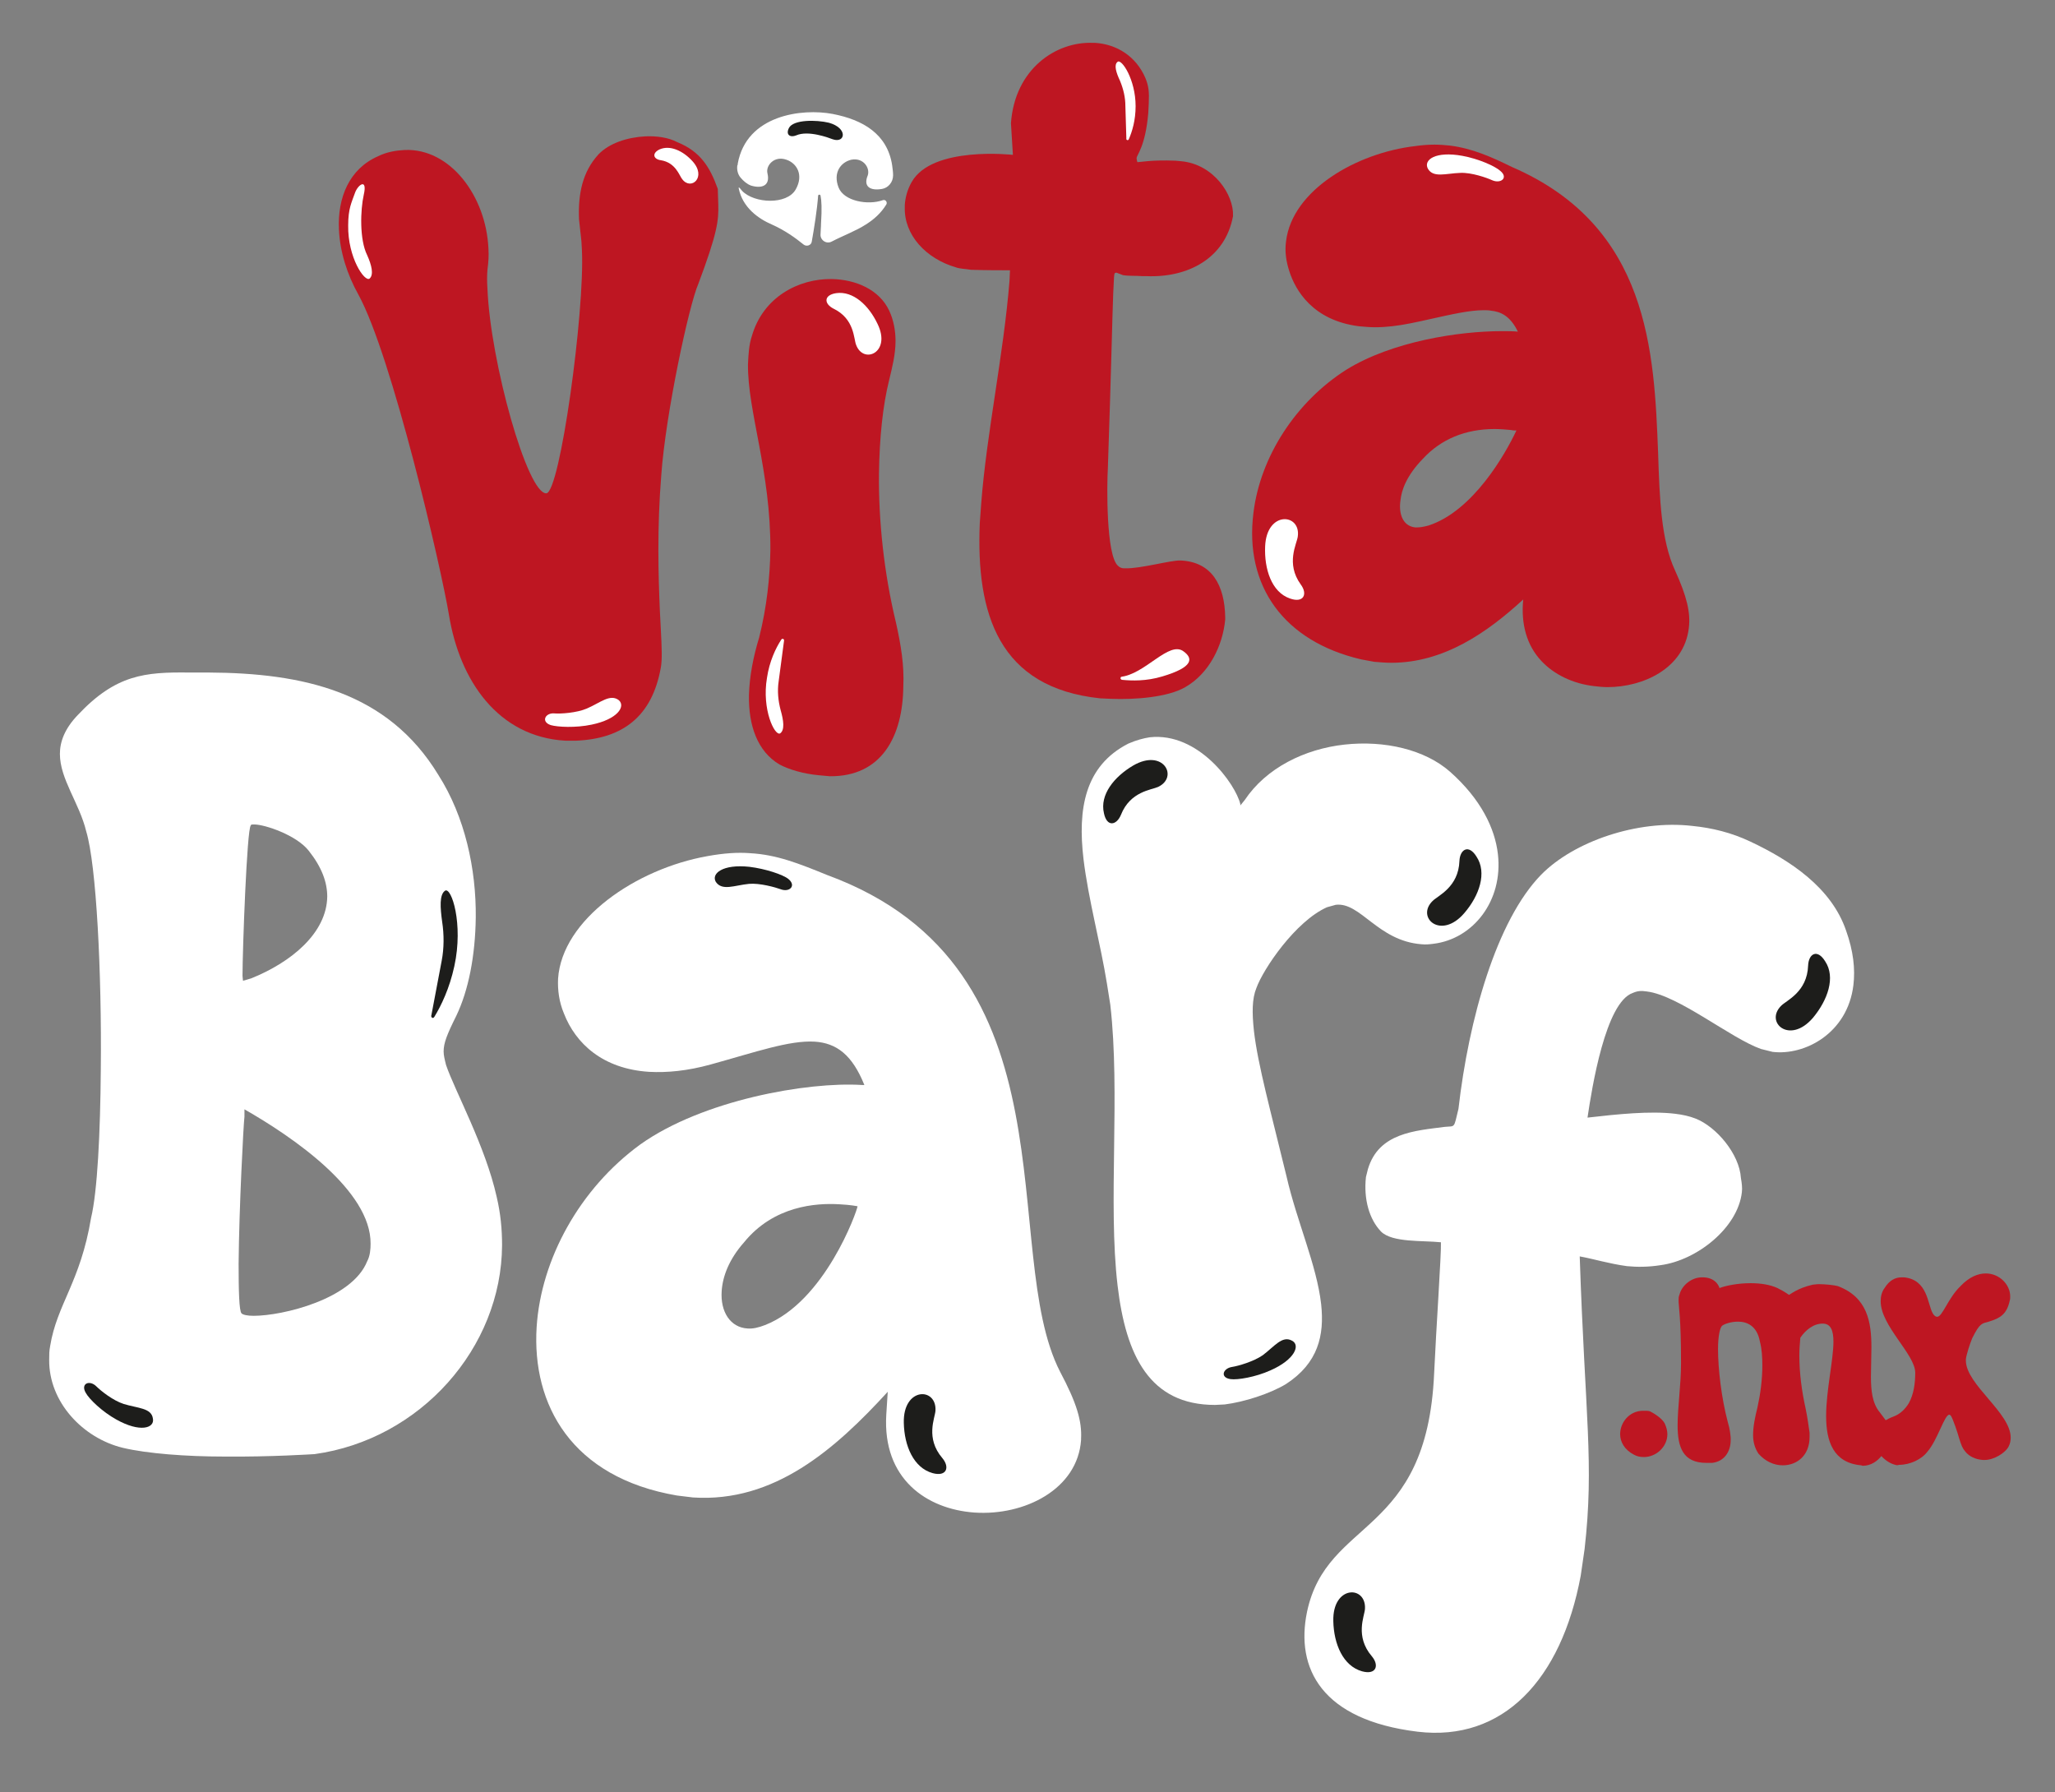
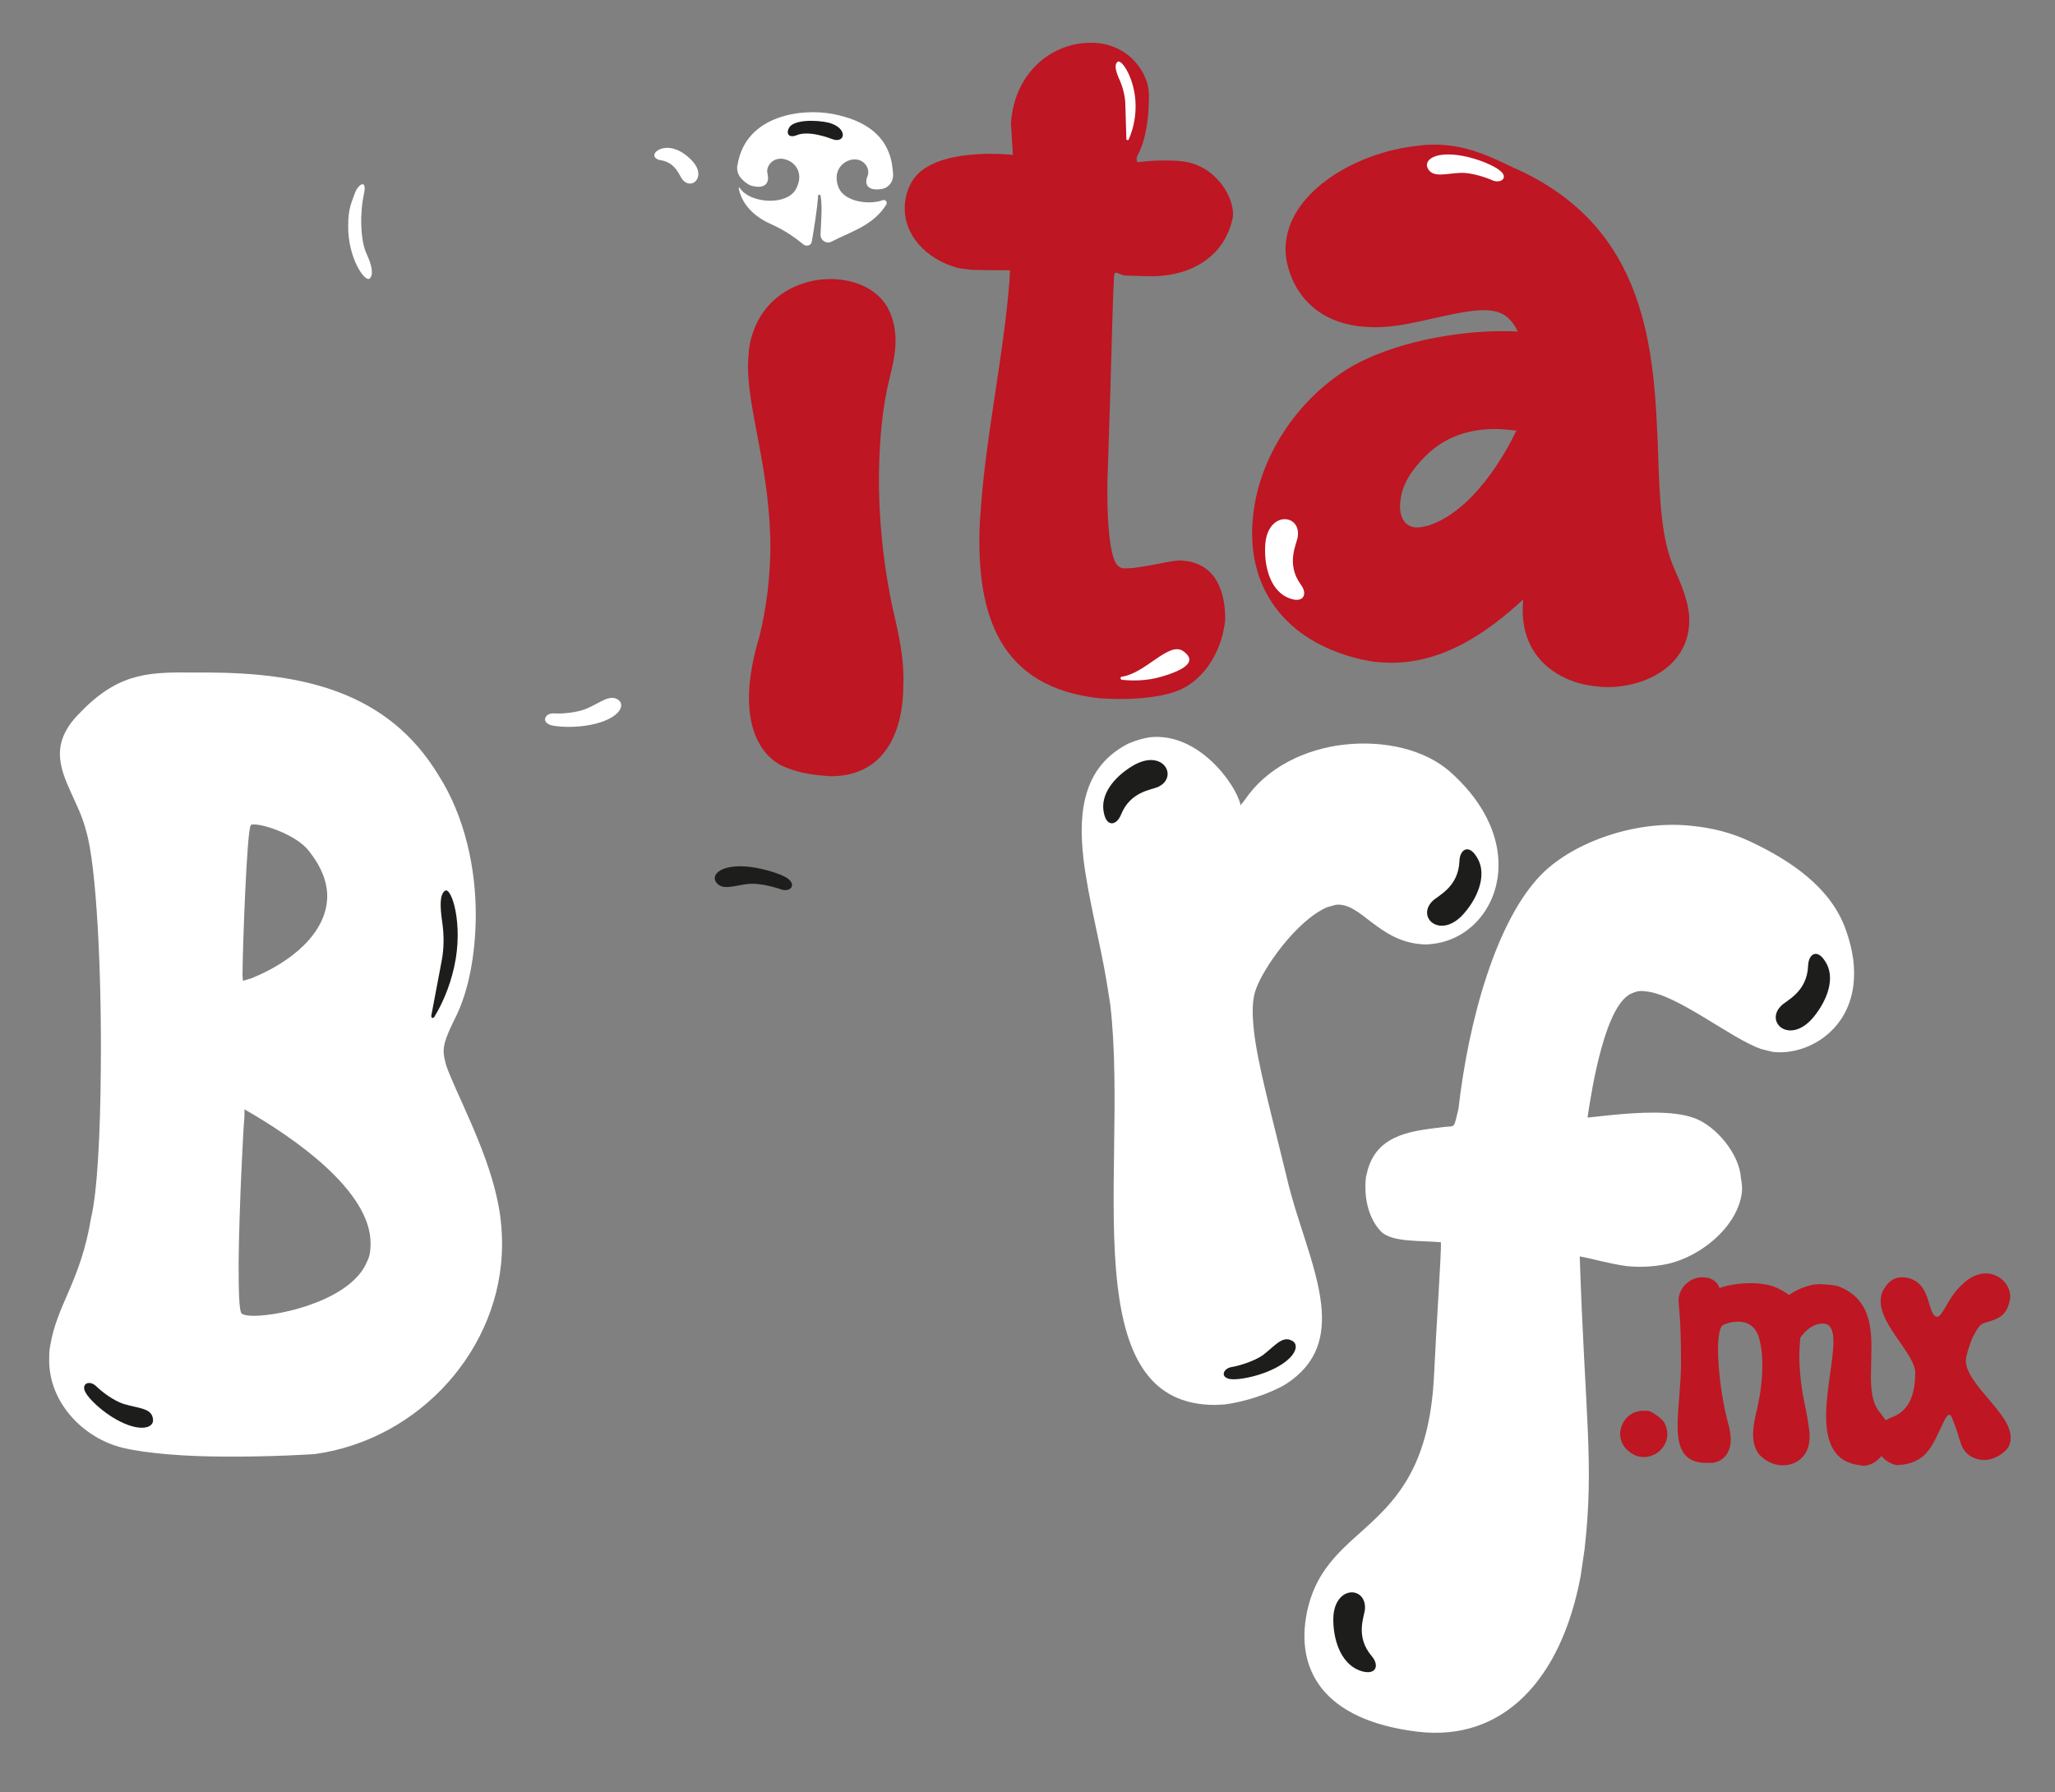
<svg xmlns="http://www.w3.org/2000/svg" version="1.1" id="Capa_1" x="0px" y="0px" viewBox="164 -59 422 368" style="enable-background:new 164 -59 422 368;" xml:space="preserve">
  <rect x="164" y="-59" width="422" height="368" fill="#808080" stroke="none" />
  <style type="text/css">
	.st0{fill:#FFFFFF;}
	.st1{fill:#1D1D1B;}
	.st2{fill:#BE1622;}
</style>
  <g>
    <g>
      <path class="st0" d="M345.1-20.2c1.3-0.2,2.3-1.4,2.3-2.8c0-0.7-0.1-1.3-0.2-2.1c-1-6.4-6-9.3-12.2-10.5    c-6.3-1.2-17.7,0.2-19.5,10.2c0,0.1,0,0.3-0.1,0.4c-0.1,0.9,0.1,1.8,0.7,2.5s1.3,1.3,2.1,1.6c2.3,0.7,4,0,3.4-2.5    c-0.4-1.6,1.4-3.7,3.9-2.8c2.1,0.7,3.6,3.1,1.9,6.1c-1.8,3.2-8.5,2.9-11,0.3c-0.2-0.2-0.8-1.1-0.7-0.5c0.8,3.9,4,6.2,6.8,7.4    c2.7,1.2,4.9,2.8,6.5,4.1c0.6,0.5,1.6,0.2,1.7-0.6c0.5-2.8,1.1-6.6,1.3-9.4c0-0.3,0.5-0.3,0.5,0c0.2,0.9,0.3,2.6,0.1,5.7    c0,0.8-0.1,1.5-0.1,2.2c-0.1,1.2,1.2,2.1,2.3,1.5c2.3-1.2,5-2.2,7-3.5c1.6-1,3.1-2.3,4.2-4.1c0.3-0.5-0.2-1.1-0.7-0.9    c-3.1,1.1-8,0.2-9.1-2.6c-1.2-3.1,0.5-5.2,2.6-5.7c2.5-0.5,3.9,1.7,3.4,3.2C341.2-20.6,342.8-19.8,345.1-20.2z" />
      <path class="st1" d="M335-30.4c-0.8-0.3-5-1.9-7.5-0.8c-1.2,0.5-2.2-0.1-1.5-1.5c0.9-1.8,5.7-1.7,8.2-1.1    C338.2-32.7,337.6-29.5,335-30.4z" />
    </g>
    <g>
      <g id="XMLID_00000171720429885954236720000015407808372039067836_">
        <g>
          <path id="XMLID_00000171720316605964739750000013812598024487735427_" class="st2" d="M499.5,239.7c-1.9-1-2.8-2.6-2.8-4.2      c0-2.4,1.9-4.8,4.7-4.8c0.9,0,1,0,1.4,0.1c0.4,0.2,2.5,1.3,3.1,2.6c0.3,0.7,0.5,1.4,0.5,2.1c0,2.6-2.3,4.7-4.8,4.7      C500.9,240.2,500.2,240.1,499.5,239.7z" />
          <path id="XMLID_00000041288466575239633070000015411743550035839134_" class="st2" d="M546.2,241.9c-5.7-0.5-7.2-4.9-7.2-10.1      c0-5.3,1.5-11.5,1.5-15.3c0-2.2-0.5-3.7-2.2-3.7h0c-1.9,0-3.5,1.3-4.6,2.9c-0.1,1.2-0.2,2.4-0.2,3.6c0,3.7,0.5,7.4,1.3,11      c0.4,1.9,0.6,3.6,0.8,4.9l0,0.9c0,3.8-2.6,5.8-5.5,5.8c-1.8,0-3.6-0.8-5-2.4c-0.8-1.2-1.1-2.5-1.1-3.8c0-1.8,0.4-3.7,0.9-5.7      c0.6-2.7,1-5.7,1-8.6c0-1.7-0.1-3.4-0.5-4.9c-0.6-3.3-2.7-4.1-4.5-4.1c-1.5,0-2.8,0.5-3.2,0.8c-0.5,0.3-0.9,2.2-0.9,4.8      c0,4.1,0.7,10.1,2,15c0.5,1.7,0.5,2.4,0.6,3.2v0.5c0,2.4-1.3,4.4-3.8,4.7c-0.4,0-0.8,0-1.2,0c-4.8,0-5.9-3.2-5.9-7.7      c0-3.7,0.7-8.3,0.7-12.7v-0.2c0-9.4-0.5-11.4-0.5-12.8c0-0.4,0-0.7,0.2-1.2c0.5-1.9,2.5-3.5,4.6-3.5h0.3      c2.8,0.1,3.3,2.2,3.3,2.2c1.3-0.5,3.8-1,6.4-1c2,0,4,0.3,5.5,1c1.8,0.9,2.3,1.4,2.4,1.4c0.1,0,1.7-1.4,4.9-2.1      c0.3,0,0.7-0.1,1.2-0.1c1.3,0,3.2,0.2,3.9,0.4c6.1,2.3,6.9,7.4,6.9,12.6c0,2-0.1,4.1-0.1,6c0,2.9,0.3,5.5,1.8,7.3      c1.2,1.6,1.3,1.7,1.5,2.1c0.4,0.7,0.5,1.5,0.5,2.3c0,3-2.2,6.6-5.5,6.6L546.2,241.9L546.2,241.9z" />
          <path id="XMLID_00000164486926927512921310000001868341451588968840_" class="st2" d="M553.2,241.8c-2.1-0.5-4.4-2.9-4.4-5.4      c0-1.7,1.1-3.4,4-4.5c1.4-0.5,2.5-1.6,3.2-2.8c1-1.8,1.3-4.1,1.3-6.2c0-3.8-7.1-9.6-7.1-14.7c0-0.9,0.2-1.9,0.8-2.7      c1-1.6,2.2-2.2,3.5-2.2h0.5c4.9,0.5,4.8,5.5,5.9,7.4c0.3,0.5,0.6,0.7,0.9,0.7c1.1,0,2.2-3.8,4.8-6.3c1.8-1.9,3.6-2.6,5.2-2.6      c2.8,0,5,2.3,5,4.7c0,0.3,0,0.6-0.1,0.9c-0.6,2.8-2,3.6-4.3,4.3c-1.4,0.4-1.8,0.2-3.4,3.4c-0.5,1.2-1.2,3.4-1.3,4.3v0.3      c0,4.9,9.2,10.7,9.2,15.8c0,0.6-0.1,1.2-0.4,1.8c-0.7,1.4-3.1,2.8-4.9,2.8l-0.4,0c-1.5-0.1-2.8-0.7-3.6-1.7      c-0.6-0.7-0.8-1.2-1.3-2.8c-0.2-0.8-1.3-4.1-1.7-4.6c-0.1-0.1-0.2-0.2-0.3-0.2c-1,0-2.4,5.2-4.5,7.6c-1.2,1.6-3.6,2.7-5.8,2.7      C553.7,241.9,553.4,241.9,553.2,241.8z" />
        </g>
      </g>
      <g>
-         <path class="st2" d="M311.5-17l-0.1-3.2c-1.6-4.5-3.6-7.7-8.3-9.6c-1.9-1-4.3-1.3-6.6-1.2c-3.7,0.2-7.4,1.4-9.6,3.7     c-3.3,3.6-4.2,8.1-4,13.3l0.5,4.6l0.1,1.8c0.6,12.6-4.5,49.7-7.3,49.9c-3.9,0.2-11.5-27-12.1-42c-0.1-1.4-0.1-2.8,0-3.9     c0.2-1.5,0.3-2.9,0.2-4.4c-0.5-10.8-7.9-20.6-17.2-20.2c-1.8,0.1-3.7,0.4-5.5,1.3c-5.9,2.6-8.3,8.5-8,15c0.2,4.6,1.7,9.3,4,13.4     c6.9,12.6,17,56.1,18.6,65.8c2.2,13.5,10.1,25,23.9,25.8l2.2,0c9.5-0.4,15.6-4.9,17.4-15c0.3-1.6,0.2-4.2,0-7.9l-0.2-3.9     c-0.3-7.1-0.6-16.7,0.3-27.8c0.9-12.6,5.7-34.9,7.6-39.2C311.3-11.1,311.6-13.7,311.5-17z" />
        <path class="st0" d="M239.9-1.8c-1,0.8-4.5-4.3-4.4-10.9c0-3.5,0.7-4.7,1.4-6.7c0.6-1.7,2.6-3.1,1.8,0.4     c-0.7,3.1-0.9,9.2,0.7,12.4C240.3-4.6,240.8-2.6,239.9-1.8z" />
        <path class="st0" d="M285.5,89.8c-3.3,0.7-7,0.5-8.4,0.1c-2.1-0.7-1.1-2.6,0.8-2.4c1.2,0.1,4.5-0.1,6.6-1     c2.8-1.2,4.8-3.1,6.6-1.7C292.5,86.1,290.8,88.7,285.5,89.8z" />
        <path class="st0" d="M304.1-22.2c-0.6-0.7-1.3-3.4-4.4-3.9c-1.5-0.2-1.9-1.4-0.3-2.2c2.2-1,4.9,0.3,6.8,2.4     C309.2-22.6,305.9-19.8,304.1-22.2z" />
      </g>
      <g>
        <path class="st2" d="M348,68.9c-2.5-10.3-3.6-21.1-3.5-30.6c0.1-7.5,0.8-14.1,2.1-19.3c0.6-2.5,1.3-5.2,1.3-8     c0-2.1-0.4-4.3-1.3-6.2c-2-4.3-6.8-6.4-11.8-6.5C328-1.8,320.7,2,318.4,10c-0.6,1.8-0.7,3.7-0.8,5.8c-0.1,9.7,4.7,22,4.6,38.2     c-0.1,5.5-0.7,11.5-2.3,17.9c-1.2,3.9-2,8-2.1,11.9c-0.1,6.1,1.7,11.5,6.3,14.2c1.9,1,4.8,1.9,8.1,2.2l2.2,0.2     c10.6,0.1,15-8.1,15.1-18.5C349.7,77.6,349,73.4,348,68.9z" />
-         <path class="st0" d="M325,72.6l-1.1,8.3c-0.3,2-0.1,4,0.4,5.9c0.6,2.1,0.9,4.1-0.1,4.8c-1.1,0.6-3.8-4.9-2.7-11.4     c0.5-3.4,1.8-6.1,2.9-7.8C324.6,72,325.1,72.2,325,72.6z" />
-         <path class="st0" d="M339.8,11.8c-0.5-1.2-0.3-5.3-4.6-7.4c-2-1-2.1-2.8,0.5-3.2c3.5-0.5,6.7,2.5,8.5,6.3     C347.1,13.4,341.3,15.9,339.8,11.8z" />
      </g>
      <g>
        <path class="st2" d="M406.5,56.1l-0.1,0c-1.9-0.1-8.2,1.7-11.3,1.6l-0.3,0c-0.5,0-0.9-0.2-1.2-0.5c-2.5-2.1-2.3-16.8-2.1-20     c0.7-20.4,0.9-30.8,1.1-35.9l0.1-2c0.1-2.3,0.1-2.3,0.6-2.3l1.3,0.5c1.2,0.2,2.7,0.1,3.9,0.2l0.8,0c8.7,0.4,16.3-3.7,17.9-12.3     l0-0.1c0.2-4.2-3.9-10.6-10.7-11.2l-1.1-0.1c-4.9-0.2-7.3,0.3-7.8,0.3c-0.1,0-0.2-0.7-0.2-0.8c0-0.7,1.8-2.3,2.4-9.3l0.1-2     c0.1-2.3,0-3.5-0.7-5.2c-1.9-4.4-5.8-6.9-10.3-7.2l-0.5,0c-7.5-0.3-16,5.3-16.8,16.5l0.4,6.5c0,0-16.6-1.9-20.8,5.6     c-0.9,1.6-1.3,3.2-1.4,4.7l0,0.4c-0.2,5.7,4.3,10.6,10.5,12.4c0.8,0.3,1.9,0.3,3.1,0.5c2.8,0.1,6.4,0.1,8,0.1l-0.1,2.2     c-1.2,15-4.7,31.3-5.8,45.6l-0.3,4.1c-0.8,18.7,3.9,33.8,24.7,36l2.2,0.1c4.9,0.2,11.7-0.3,15.3-2.4c4.9-2.8,7.7-8.5,8.2-13.9     l0-0.4C415.5,61.1,412.8,56.4,406.5,56.1z" />
        <path class="st0" d="M393.5-46.3c0.8-0.7,3.7,3.6,3.7,9.1c0,2.9-0.7,5.2-1.4,6.8c-0.1,0.3-0.6,0.2-0.5-0.2l-0.2-6.6     c0-1.8-0.4-3.5-1.1-5.2C393.2-44.1,392.7-45.7,393.5-46.3z" />
        <path class="st0" d="M402.7,79.9c-3.3,1-6.3,0.9-8.3,0.7c-0.4-0.1-0.4-0.6,0-0.6l-0.4,0c5.1-0.4,10.1-7.6,13.1-5.2     C409,76.2,409.1,78,402.7,79.9z" />
      </g>
      <g>
        <path class="st2" d="M504.5,34.1c-0.8-20.8-1.8-46.6-30-58.8c-4.3-2.1-8.1-3.8-12.7-4.4c-1-0.1-2.1-0.2-3.2-0.2     c-1.3,0-2.6,0.1-4,0.3c-12,1.4-25.2,9-26.5,19.5c-0.3,2.1,0,4.2,0.7,6.3c1.2,3.7,4.7,10,14.3,11.2c1.1,0.1,2.2,0.2,3.3,0.2     c2.3,0,4.7-0.3,7.2-0.8c1.5-0.3,2.9-0.6,4.2-0.9c4.5-1,8-1.8,10.9-1.8c0.5,0,1,0,1.5,0.1c1.9,0.2,3.9,1,5.5,4.3     c-1-0.1-2.1-0.1-3.3-0.1c-8.8,0-22.5,2.1-31.9,7.9c-10.4,6.6-17.7,17.9-19.1,29.4c-1.9,15.1,6.3,26.4,22.1,30.1l2.7,0.5     c1.2,0.1,2.4,0.2,3.5,0.2c10.8,0,19.7-6.2,27.1-13c-0.5,5,0.7,9.4,3.7,12.6c2.6,2.8,6.5,4.7,10.9,5.2c0.9,0.1,1.8,0.2,2.7,0.2     c7.3,0,15.7-3.8,16.7-12.1c0.4-3.2-0.4-6.5-2.8-11.8C505.1,52,504.8,43.3,504.5,34.1z M457.4,48.9c-1.1,0.3-1.8,0.4-2.4,0.4     c-0.1,0-0.3,0-0.4,0c-2.7-0.3-3.4-3.1-3-5.6c0.2-2,1.2-5,4.6-8.5c3.7-4,8.7-6.1,14.7-6.1c1.1,0,2.3,0.1,3.4,0.2     c0.4,0.1,0.8,0.1,1.1,0.1C473.1,34.3,466.5,45.9,457.4,48.9z" />
        <path class="st0" d="M470.4-22c-1.1-0.5-4.2-1.6-6.5-1.5c-3,0.1-5.6,1.1-6.7-0.9c-0.9-1.8,1.6-3.6,7.1-2.6     c3.3,0.6,6.7,2.1,7.8,3.1C473.8-22.5,472.2-21.2,470.4-22z" />
        <path class="st0" d="M428.9,63.9c-3.8-1.3-5.3-6.1-5.1-10.7c0.3-7.4,7.4-6.8,6.7-2c-0.2,1.5-2.5,5.5,0.6,9.8     C432.6,63,431.7,64.9,428.9,63.9z" />
      </g>
      <g>
        <path class="st0" d="M255.6,159.7c-0.3-1.2-0.5-2-0.5-2.8c0-1.7,0.7-3.5,2.6-7.3c2.5-5.2,3.9-12.3,4-20.2     c0.1-9.9-2.2-20.7-7.7-29.3c-10.4-17.1-27.8-20.9-47.2-21l-4,0c-9-0.1-15,0.4-22.8,8.7c-2.7,2.8-3.7,5.5-3.7,8     c0,5.2,4,10.1,5.4,15.9c2.1,6.9,3.2,29.1,3,48.8c-0.1,13.2-0.7,25.2-2,30.6c-2.2,13.2-7,17.7-8.4,26.3c-0.2,1-0.2,1.8-0.2,2.8     c-0.1,8.7,6.9,16.1,15.1,18.1c5,1.2,13.2,1.8,20.7,1.8c9.7,0.1,18.6-0.5,18.7-0.5c21.7-3,38.4-21.8,38.5-42.9     c0-3.3-0.3-6.5-1.1-9.9C263.7,176.4,257.4,165,255.6,159.7z M213.8,141.4c0-5.2,0.9-30.2,1.7-30.9c0-0.2,0.3-0.2,0.7-0.2     c2.2,0,8.7,2.2,11.2,5.4c2.7,3.4,3.8,6.5,3.8,9.4c-0.1,7.5-7.4,13.5-15.6,16.8l-1.7,0.5L213.8,141.4z M239.4,200     c-3.1,7.8-17.4,11.2-23.3,11.2c-1.3,0-2.2-0.2-2.5-0.5c-0.5-0.5-0.6-4.7-0.6-10.2c0.1-11.5,1-28.7,1.2-30.2l0-1.5     c10,5.7,26,16.7,25.9,27.6C240.1,197.5,240,198.9,239.4,200z" />
        <path class="st1" d="M187.9,232.5c-2.9-1.6-5.6-4.2-6.3-5.5c-1.1-1.9,0.8-2.7,2.2-1.3c0.9,0.9,3.4,2.9,5.6,3.6     c2.9,0.9,5.7,0.8,6,3C195.8,234.3,192.7,235.2,187.9,232.5z" />
        <path class="st1" d="M253.2,149.8c-0.3,0.5-0.8,0.1-0.6-0.4l2.1-11.1c0.5-2.6,0.5-5.4,0.1-8c-0.4-2.9-0.6-5.6,0.6-6.4     c1.3-0.8,3.8,6.8,1.9,15.5C256.3,144,254.6,147.5,253.2,149.8z" />
      </g>
      <g>
-         <path class="st0" d="M333.9,120.7c-5.9-2.4-10.4-4.2-15.9-4.5c-2.5-0.2-5.4,0-8.7,0.6c-14.7,2.6-29.9,13-30.7,25.2     c-0.1,2.3,0.2,4.7,1.2,7.1c2.4,6.2,8,11.4,17.5,12c3.7,0.2,7.9-0.2,12.6-1.5c9.4-2.6,16.2-5,21.4-4.7c4.5,0.3,7.7,2.7,10.2,8.9     l-0.5,0c-11.2-0.7-32.7,3.1-45.5,12.2c-12.5,9.1-20.4,23.6-21.3,37.5c-1,16,7.2,30.9,28.8,34.6l3.3,0.4     c16.7,1.1,29.2-9.9,40-21.7l-0.3,4.7c-0.8,13.2,8.3,19.4,18.1,20.1c10.3,0.7,21.2-4.8,21.9-14.9l0-0.2c0.2-3.7-0.9-7.4-4.3-13.8     C368.9,197.8,385.9,139.8,333.9,120.7z M321.1,213.1c-1.3,0.5-2.5,0.8-3.6,0.7c-3.5-0.2-5.6-3.4-5.3-7.7c0.2-3,1.5-6.5,4.6-10     c6.1-7.5,14.8-8.1,19.6-7.8c2.2,0.1,3.7,0.4,3.7,0.4C340,189.7,333.4,208.3,321.1,213.1z" />
        <path class="st1" d="M324.3,123.6c-1.1-0.4-4.3-1.3-6.5-1.1c-3,0.3-5.5,1.5-6.8-0.4c-1-1.7,1.4-3.7,6.9-3.1     c3.3,0.4,6.9,1.6,8,2.5C327.6,122.9,326.1,124.3,324.3,123.6z" />
-         <path class="st1" d="M355.5,243.5c-3.9-1.1-5.8-5.6-5.9-10.3c-0.2-7.4,6.8-7.4,6.5-2.5c-0.1,1.5-2.1,5.6,1.4,9.7     C359.1,242.3,358.4,244.3,355.5,243.5z" />
      </g>
      <g>
        <path class="st0" d="M461.8,99.5c-5.2-4.6-13.5-6.5-21.7-5.6s-16.1,4.8-20.5,11.4l-0.9,1.1l0-0.3c-1-4.1-8.6-14.8-18.6-13.7     c-1.3,0.2-2.8,0.6-4.4,1.3c-9,4.6-10.4,13.5-9.2,23.7c1,8.3,3.5,17.4,4.8,25.5l0.7,4.4c2.1,18.2-0.5,40.8,1.5,57.7     c1.7,14.4,6.6,24.5,20,24.5l2-0.1c4-0.5,9.3-2.2,12.6-4.2c6.6-4.3,7.9-10,7.2-16.4c-0.9-8-5-17-7.1-26.2     c-3.2-13.2-5.9-22.9-6.7-29.9c-0.4-3.7-0.4-6.6,0.5-8.8c1.4-3.9,8-13.7,14.5-16.6l1.8-0.5c5.1-0.6,8.6,7.4,17.6,8.1     c0.9,0.1,1.7,0,2.5-0.1c8.1-1,14.3-8.8,13.2-18.4C471,111.1,468.1,105.1,461.8,99.5z" />
        <path class="st1" d="M401.8,102.6c-1.3,0.6-5.7,0.9-7.6,5.7c-0.9,2.2-2.9,2.6-3.5-0.3c-0.9-3.8,2.1-7.5,6-9.8     C402.9,94.6,406.1,100.6,401.8,102.6z" />
        <path class="st1" d="M423.3,219.3c2.4-1.8,4-4.1,6-3c1.8,0.9,0.6,3.9-4.4,6.1c-3.1,1.4-6.8,2-8.2,1.8c-2.2-0.3-1.6-2.2,0.3-2.5     C418.3,221.5,421.4,220.6,423.3,219.3z" />
        <path class="st1" d="M464.7,128.5c-4.8,5.6-10,0.9-6.5-2.5c1.1-1.1,5.3-2.8,5.5-8.2c0.1-2.4,1.9-3.5,3.5-0.9     C469.4,120.2,467.8,124.9,464.7,128.5z" />
      </g>
      <g>
        <path class="st0" d="M543.1,132.1c-3-8.8-11.4-14.4-19.7-18.3c-3.8-1.8-7.8-2.8-11.9-3.2c-11.3-1.3-24.3,3.2-31,10     c-9.2,9.4-14.9,29.7-17,48.1c-1,4.1-0.6,3.5-2.8,3.7c-6.1,0.8-13.6,1.2-15.8,8.7l-0.4,1.6c-0.5,4.6,0.7,8.7,3.1,11.2     c2.3,2.3,8.6,1.8,12.3,2.2c0.1,2.2-1,18.1-1.4,27c-1.5,33.6-22,29.5-26.1,48.9c-2.4,11.6,3,22.2,22.7,24.6     c17.5,2.1,29.5-10.6,33.5-32l0.8-5.5c2-17.6,0.1-27.2-1-60.1c2.8,0.5,6,1.5,9.7,2c2,0.2,4.4,0.2,6.9-0.2c7.5-1,15.9-7.7,16.7-15     c0.1-0.8,0-1.8-0.2-2.9c-0.3-4.9-5-10.5-9.3-12.2c-1.3-0.5-2.6-0.8-4.3-1c-5.1-0.6-11.8,0.1-17.9,0.8c0.9-6.1,3.7-23.7,9.3-25.6     c0.9-0.4,1.7-0.5,2.9-0.3c6.5,0.8,17.2,9.6,23.4,11.8l2.4,0.6c6.6,0.8,15.4-3.8,16.6-13.7C545,140,544.6,136.3,543.1,132.1z" />
        <path class="st1" d="M443.7,284.2c-3.9-1.1-5.8-5.6-5.9-10.3c-0.2-7.4,6.8-7.4,6.5-2.5c-0.1,1.5-2.1,5.6,1.4,9.7     C447.3,283,446.6,285,443.7,284.2z" />
        <path class="st1" d="M536.3,150c-4.8,5.6-10,0.9-6.5-2.5c1.1-1.1,5.3-2.8,5.5-8.2c0.1-2.5,1.9-3.5,3.5-0.9     C541,141.7,539.3,146.4,536.3,150z" />
      </g>
    </g>
  </g>
</svg>